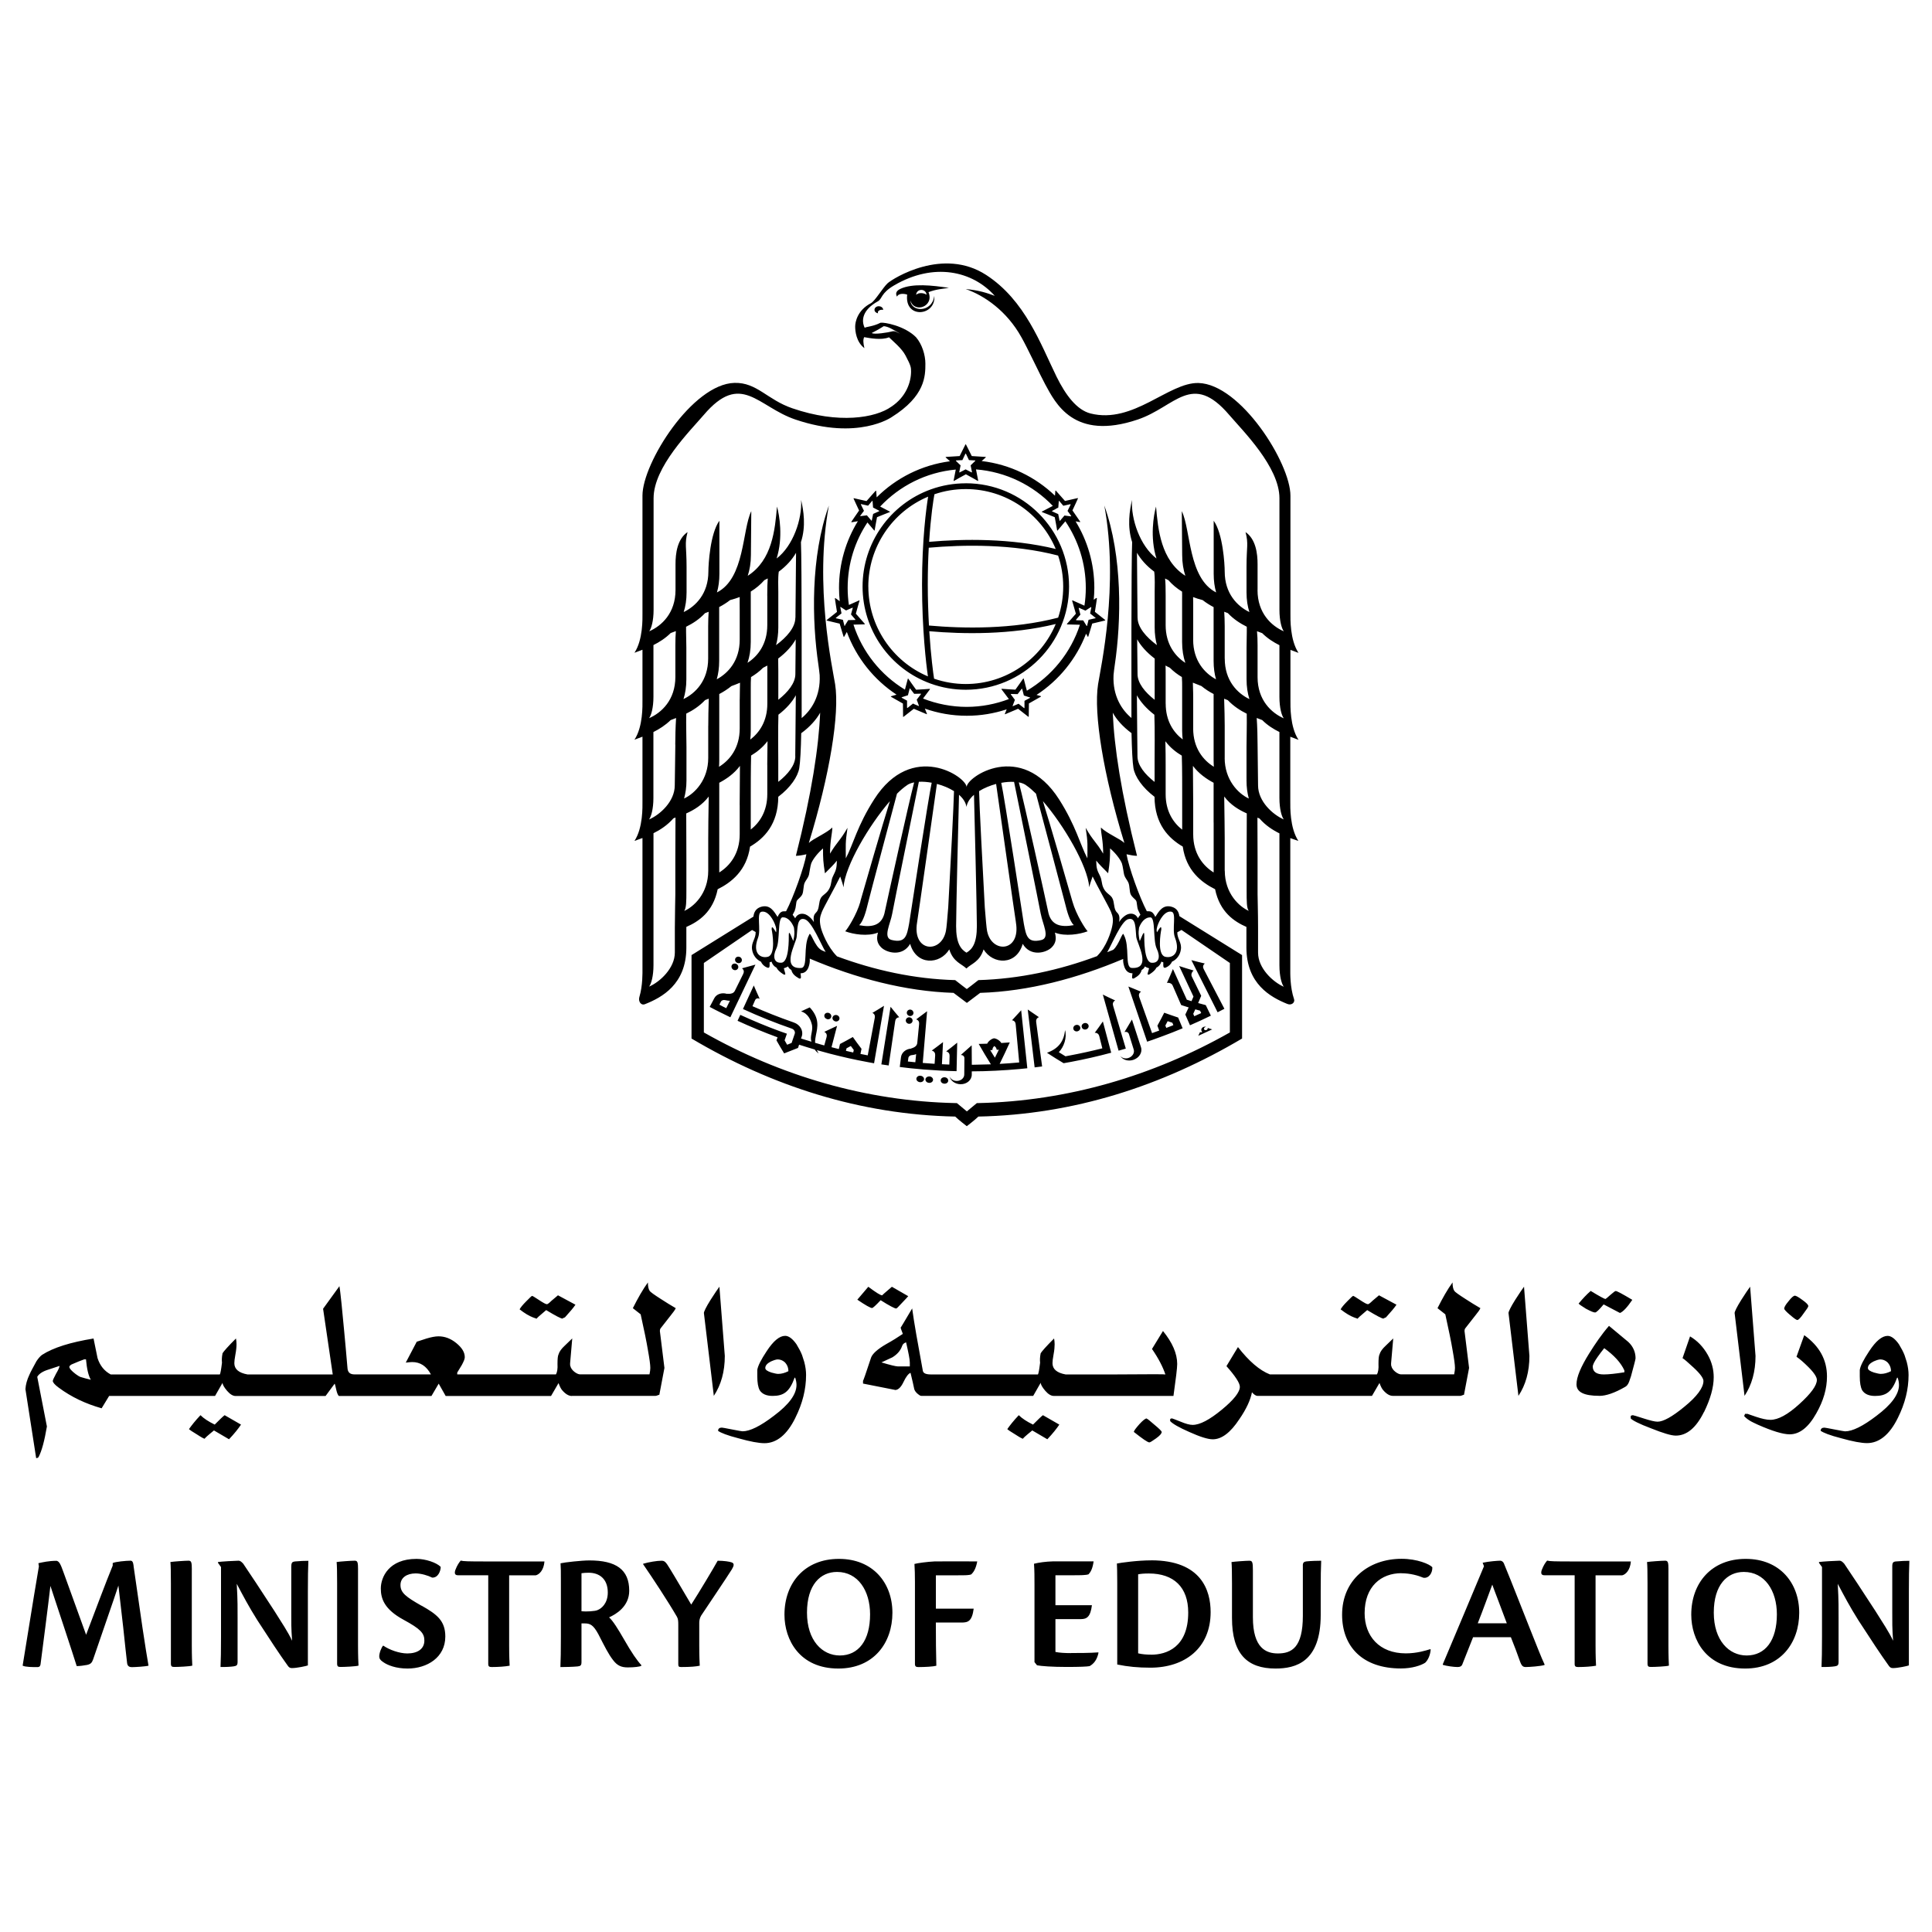
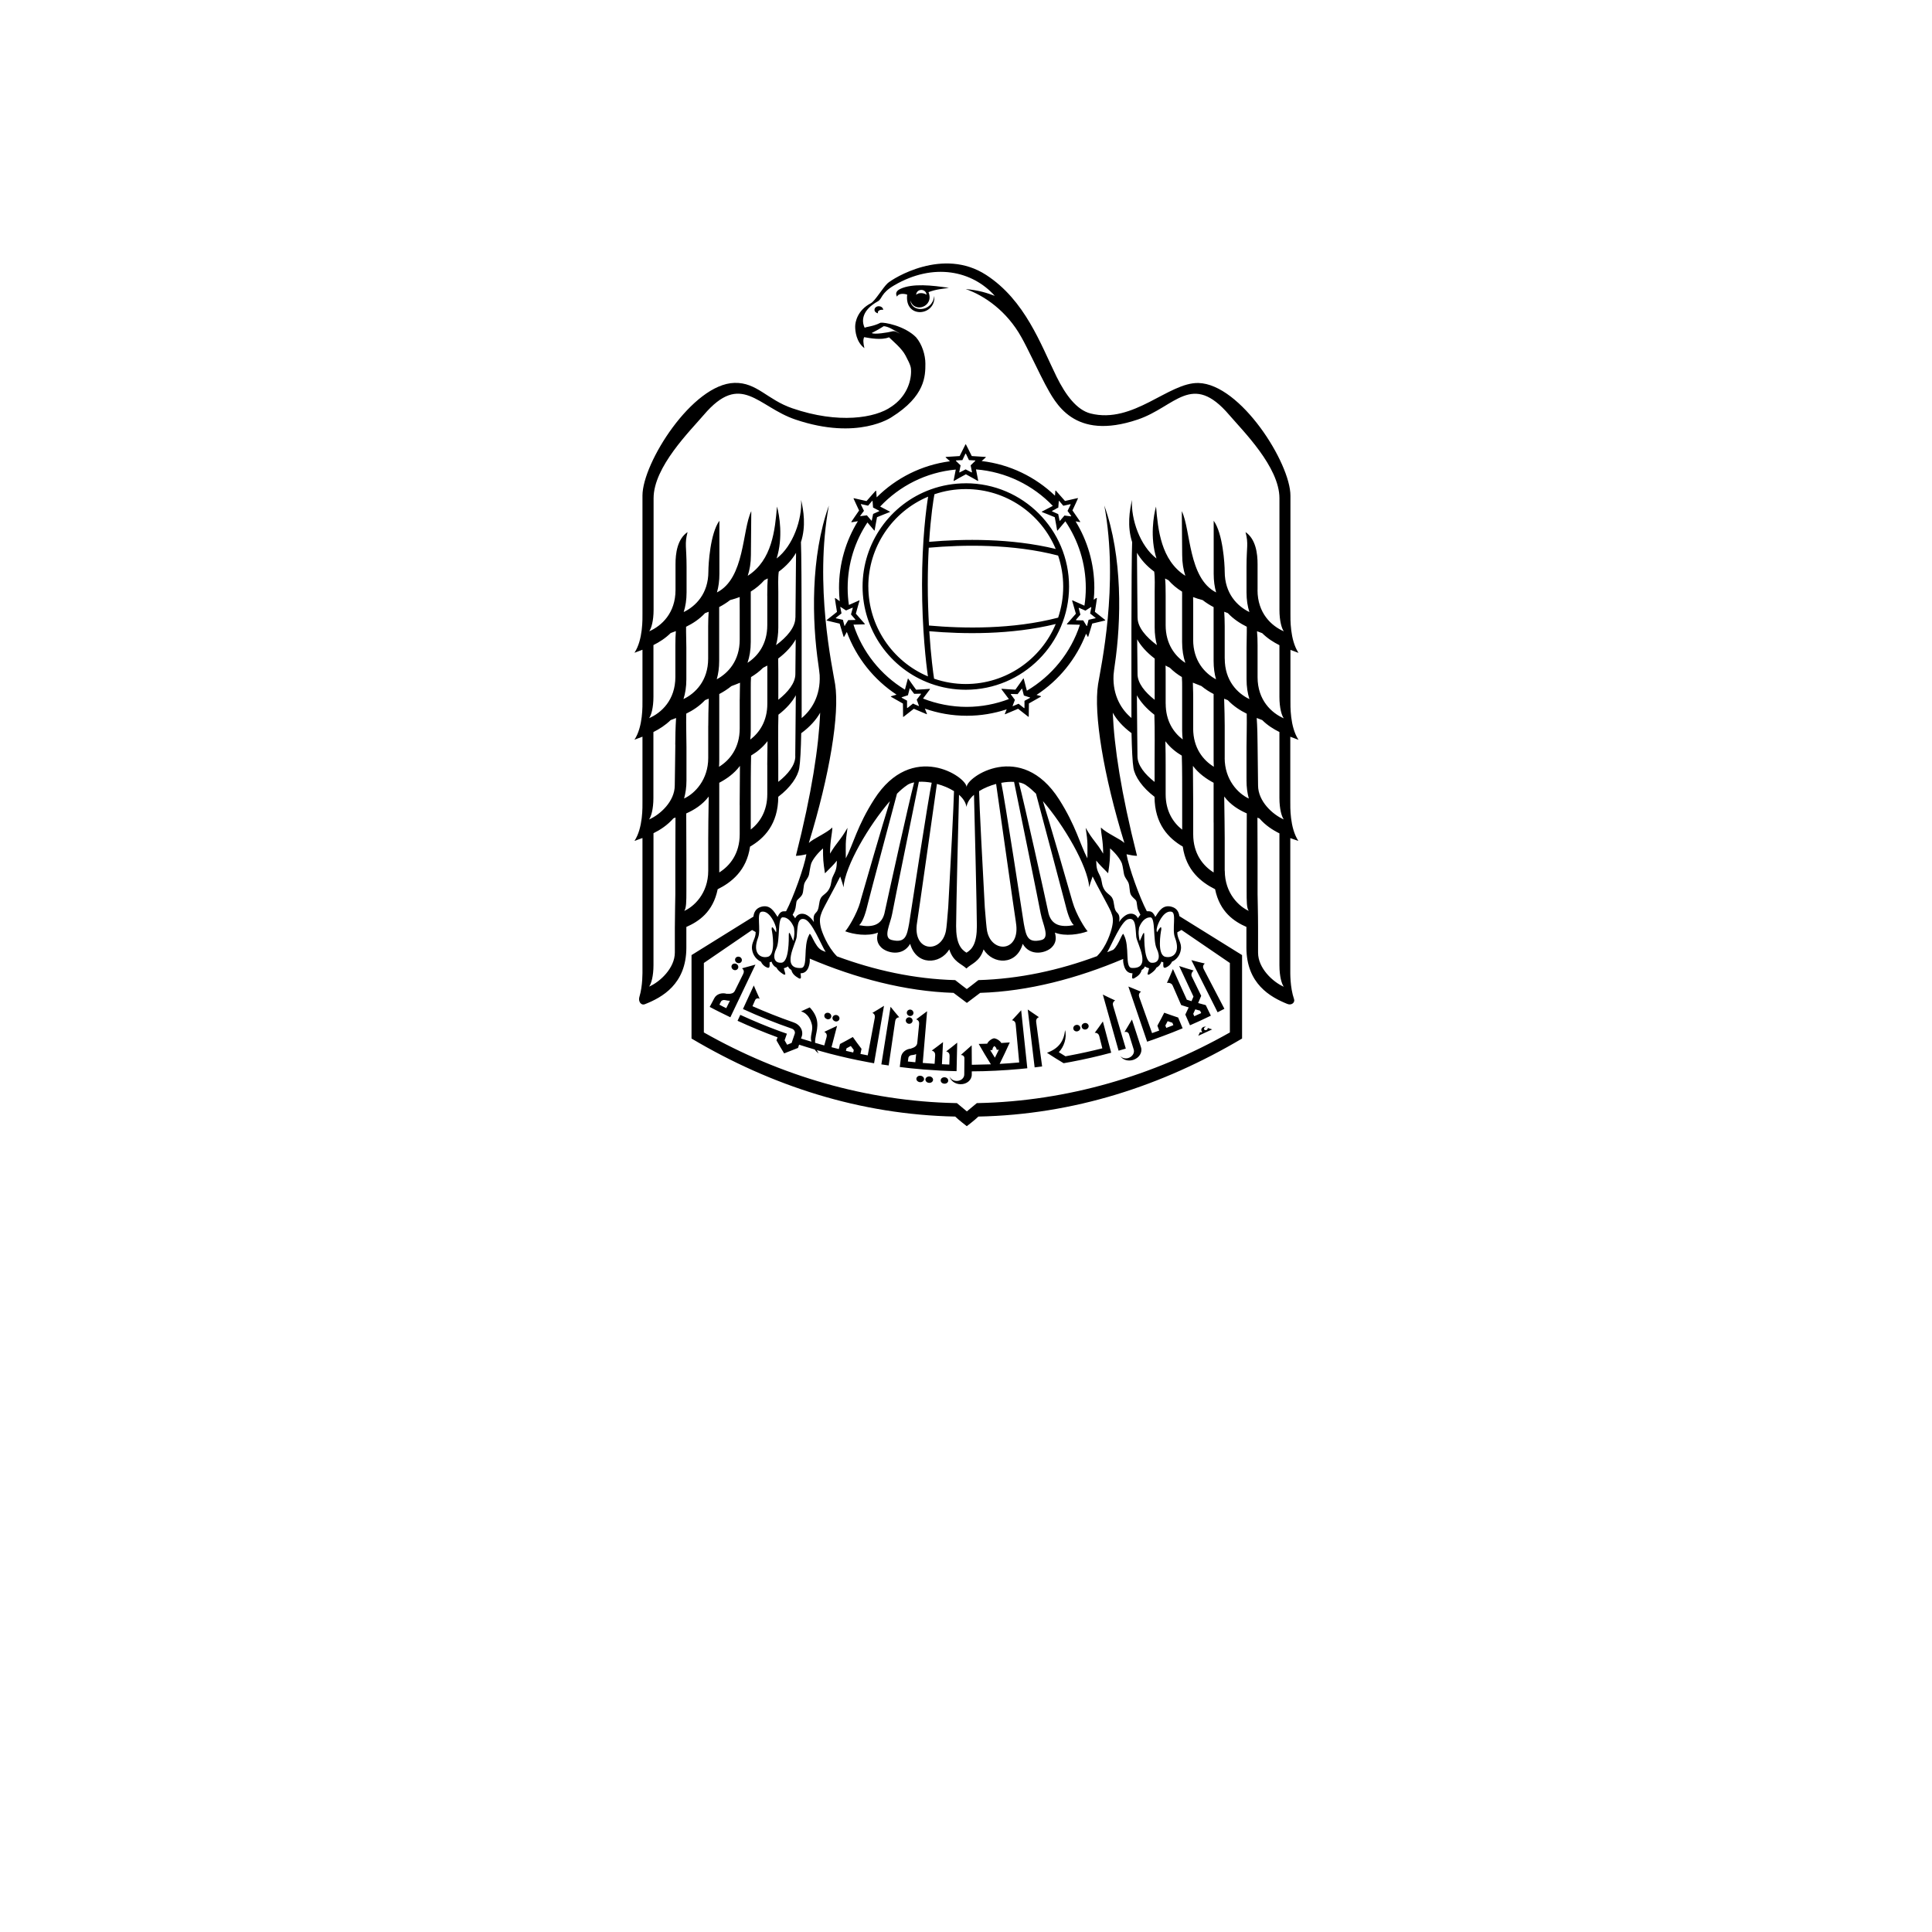
<svg xmlns="http://www.w3.org/2000/svg" id="Layer_1" data-name="Layer 1" version="1.1" viewBox="0 0 512 512">
  <defs>
    <style>
      .cls-1 {
        fill: #000;
        stroke-width: 0px;
      }
    </style>
  </defs>
-   <path class="cls-1" d="M50.84,416c0-1.99-.13-2.4-.89-2.4-.93,0-4,.22-4.79.35.09.84.13,2.66.13,5.63v21.29c0,.76.26.89.93.89,1.02,0,4-.13,4.74-.35-.04-.89-.13-2.36-.13-5.45v-19.97h0ZM63.86,377.53l-4.33-2.49c-.49.36-1.35,1.21-2.63,2.49-1.63-.79-2.91-1.63-3.77-2.49-1.43,1.5-2.41,2.78-3.05,3.69.22.22.93.71,2.14,1.43,1.21.79,1.85,1.13,2.07,1.13-.22,0,.57-.71,2.41-2.21l3.99,2.34c1.43-1.5,2.49-2.85,3.2-3.91h0l-.02.02ZM122.12,413.55c-.44.49-.97,1.24-1.47,2.57-.31,1.02.04,1.34.76,1.34h7.98v23.52c0,.67.31.8.93.8,1.77,0,3.51-.13,4.74-.35-.04-.89-.13-2.36-.13-5.41v-18.54h7.05c.93-.22,2.12-1.34,2.31-3.68h-15.79c-4.48,0-5.67-.04-6.38-.22v-.03h0ZM77.19,415.07v12.38c0,2.23-.04,3.96.22,7.36-1.06-2.27-2.71-4.74-4.7-7.9-3.2-4.93-6.84-10.47-8.25-12.51-.45-.49-.8-.8-1.24-.8-.8,0-4.61.22-5.45.35v.22l.8,1.11v18.41c0,3.72-.04,6.3-.13,8.07,1.32.04,2.75-.04,3.55-.17.71-.13.97-.26.97-1.19v-11.62c0-2.27.04-4.57-.22-9.05,1.82,3.42,3.11,5.9,5.45,9.63,3.51,5.41,5.77,8.87,8.07,12.07.31.44.58.63,1.11.63,1.28,0,3.81-.54,4.22-.71v-19.56c0-3.68.04-6.25.13-8.16-1.02,0-2.23.04-3.59.17-.63.09-.93.26-.93,1.28h-.01ZM111.71,425.54c-4.13-2.36-5.58-3.42-5.58-5.5,0-1.95,1.69-3.07,4.04-3.07,1.43,0,3.33.58,4.35,1.11,1.56.09,2.27-1.73,2.27-2.84-1.11-1.15-4.04-2.12-6.38-2.12h-.04c-7.32,0-9.45,4.84-9.45,7.85,0,2.66.89,5.5,6.04,8.29,4.48,2.44,5.5,3.55,5.5,5.5,0,2.27-1.86,3.42-4.52,3.42-2.12,0-4.79-.97-6.38-2.08-.39.26-1.06,1.91-1.06,2.84,0,.58.26,1.02,1.02,1.51,1.15.84,3.42,1.73,6.47,1.73,5.24,0,10.02-2.97,10.02-8.48,0-4.22-2.27-5.9-6.25-8.16h-.05ZM94.89,416c0-1.99-.13-2.4-.89-2.4-.93,0-4,.22-4.79.35.09.84.13,2.66.13,5.63v21.29c0,.76.26.89.93.89,1.02,0,4-.13,4.74-.35-.04-.89-.13-2.36-.13-5.45v-19.97h.01ZM35.41,414.98c-.13-1.11-.39-1.38-.84-1.38-1.06,0-4.04.26-4.7.63v.67c-1.86,4.52-4.84,12.51-7.05,18.33l-5.99-16.55c-.8-2.27-1.15-2.88-1.82-3.05-2.12,0-3.72.39-4.83.63l.13.84c-1.73,10.12-3.51,21.61-4.31,26.31.71.39,2.75.39,3.94.39.49,0,.71-.22.8-.71.67-5.19,1.99-15.34,2.62-20.81,1.99,6.04,5.9,17.79,6.97,21.25.89,0,1.95-.17,2.75-.31.97-.22,1.28-.58,1.6-1.47,2.84-8.35,5.45-15.71,6.7-19.56l1.28,11.14c.49,4.7.76,7.1,1.02,9.37.09.89.67,1.11,1.24,1.11.89,0,3.68-.17,4.44-.39-.39-2.12-.89-5.41-1.6-10.06l-2.36-16.33h0v-.05ZM420.3,346.83c1.21.64,1.99.99,2.41.99.35,0,1.06-.71,2.27-2.14l4.33,2.27c.86-.35,1.92-1.5,3.27-3.48-2.63-1.57-4.06-2.34-4.41-2.34-.15,0-.64.35-1.43,1.06-.79.71-1.21,1.06-1.28,1.06-.22,0-1.57-.71-3.91-2.14-1.06.92-2.14,2.07-3.2,3.35.15.22.79.64,1.92,1.35h.01l.02.02ZM465.23,359.33l-1.43-18.34c-.49.64-1.28,1.85-2.34,3.49-1.21,1.92-1.77,3.13-1.77,3.48l2.63,21.96c1.92-2.91,2.91-6.4,2.91-10.59h0ZM142.25,349.46c-.15,0,.71-.79,2.49-2.27,2.49,1.5,3.91,2.27,4.41,2.27-.22,0,0-.15.57-.35,1.35-1.5,2.27-2.56,2.78-3.35l-4.63-2.49-1.7,1.43c-.64.64-1.06.93-1.21.93-.29,0-.79-.22-2.49-1.35-.86-.57-1.35-.86-1.43-.86-.15,0-.64.49-1.57,1.43-.92.92-1.5,1.63-1.77,2.14,1.35,1.06,2.56,1.77,3.55,2.14.57.22.93.35.99.35h0v-.02ZM423.86,369.92c1.77,0,4.06-.79,6.75-2.34.49-.22.86-.71,1.13-1.43l.49-1.43c.79-2.91,1.21-4.48,1.21-4.76,0-1.63-.64-3.13-1.92-4.33l-5.12-4.26c-1.92,2.21-3.62,4.7-5.26,7.32-2.21,3.55-3.35,6.25-3.35,8.17,0,2.07,1.99,3.05,6.04,3.05h.03ZM423.37,359.62c.57-.79,1.13-1.57,1.77-2.34,2.63,1.92,4.41,3.84,5.34,5.9v.49c-2.27.36-4.12.57-5.47.57-1.92,0-2.91-.71-2.91-2.07,0-.49.42-1.35,1.28-2.56h-.01,0ZM474.39,348.47c1.06.93,1.7,1.35,1.92,1.35.28,0,.86-.57,1.63-1.7.86-1.13,1.28-1.77,1.28-1.99,0-.35-.49-.86-1.57-1.63-1.06-.79-1.7-1.13-1.99-1.13-.35,0-.93.49-1.7,1.5-.79.92-1.13,1.57-1.13,1.92,0,.22.49.79,1.57,1.7h0v-.02ZM482.49,379.17c.64.49,2.41,1.21,5.47,1.99,3.05.86,5.34,1.28,6.82,1.28,3.2,0,5.98-2.21,8.17-6.68,1.92-3.84,2.84-7.61,2.84-11.37,0-1.06-.15-2.21-.49-3.48l-.57-1.77c-.35-.92-.86-1.85-1.5-2.91-1.06-1.5-2.07-2.21-2.98-2.21-1.5,0-3.13,1.35-4.9,4.06-1.5,2.27-2.34,3.91-2.49,4.97v1.7c0,1.7.22,2.91.64,3.69.64.99,1.77,1.5,3.42,1.5,2.91,0,4.48-1.06,5.83-4.83h.15c.22.64.35,1.28.35,1.92,0,2.49-1.99,5.19-5.96,8.17-3.62,2.78-6.4,4.12-8.32,4.12-.15,0-1.06-.15-2.78-.49-1.7-.35-2.63-.49-2.71-.49-.64,0-.99.29-.99.86v-.03h0ZM498.49,364.1c-.49,0-1.06-.15-1.85-.36-1.06-.35-1.63-.71-1.63-1.21,0-.64.49-1.21,1.43-1.7.79-.35,1.43-.57,1.85-.57.64,0,1.28.22,1.85.71.64.64.99,1.43.99,2.41-.99.49-1.85.71-2.63.71h0ZM405.31,359.33l-1.43-18.34c-.49.64-1.28,1.85-2.34,3.49-1.21,1.92-1.77,3.13-1.77,3.48l2.63,21.96c1.92-2.91,2.91-6.4,2.91-10.59h0ZM233.37,344.56c2.34,1.5,3.77,2.21,4.12,2.21.15,0,.57-.42,1.35-1.28,1.13-1.21,1.77-1.85,1.85-1.99l-4.33-2.49c-1.77,1.5-2.63,2.27-2.56,2.27-.49,0-1.7-.79-3.69-2.27l-2.91,3.42c2.21,1.5,3.48,2.21,3.91,2.21.22,0,.99-.71,2.27-2.07h-.01ZM192.08,359.33l-1.43-18.34c-.49.64-1.28,1.85-2.34,3.49-1.21,1.92-1.77,3.13-1.77,3.48l2.63,21.96c1.92-2.91,2.91-6.4,2.91-10.59h0ZM359.83,349.46c-.15,0,.71-.79,2.49-2.27,2.49,1.5,3.91,2.27,4.41,2.27-.22,0,0-.15.57-.35,1.35-1.5,2.27-2.56,2.78-3.35l-4.63-2.49-1.7,1.43c-.64.64-1.06.93-1.21.93-.29,0-.79-.22-2.49-1.35-.86-.57-1.35-.86-1.43-.86-.15,0-.64.49-1.57,1.43s-1.5,1.63-1.77,2.14c1.35,1.06,2.56,1.77,3.55,2.14.57.22.93.35.99.35h.01v-.02ZM345.27,414.89v13.31c0,8.48-3.01,9.98-6.62,9.98-3.05,0-6.62-1.34-6.62-9.58v-12.42c0-2.17-.13-2.57-.93-2.57-.89,0-3.96.22-4.74.35.09.93.13,2.75.13,5.73v9.09c0,9.54,4.04,13.4,11.53,13.4,5.41,0,11.98-1.77,11.98-14.2v-6.3c0-3.68.04-6.3.13-8.07-.89,0-2.62.04-3.9.17-.63.09-.97.26-.97,1.11h0ZM442.16,416c0-1.99-.13-2.4-.89-2.4-.93,0-4,.22-4.79.35.09.84.13,2.66.13,5.63v21.29c0,.76.26.89.93.89,1.02,0,4-.13,4.74-.35-.04-.89-.13-2.36-.13-5.45v-19.97h.01ZM410.03,413.55c-.44.49-.97,1.24-1.47,2.57-.31,1.02.04,1.34.76,1.34h7.98v23.52c0,.67.31.8.93.8,1.77,0,3.51-.13,4.74-.35-.04-.89-.13-2.36-.13-5.41v-18.54h7.05c.93-.22,2.12-1.34,2.31-3.68h-15.79c-4.48,0-5.67-.04-6.38-.22v-.03h0ZM398.59,414.4c-.22-.54-.63-.8-1.02-.8-.54,0-3.01.17-4.65.54l.35.93c-1.69,4.04-8.61,20.54-10.91,25.96v.17c.97.31,2.92.58,3.9.58.71,0,1.06-.22,1.24-.63.58-1.43,1.86-4.7,2.88-7.27h10.02c1.02,2.53,1.64,4.22,2.44,6.47.44,1.19.8,1.43,1.51,1.43.97,0,4-.22,4.97-.54v-.17c-.89-1.86-1.95-4.65-3.77-9.18-1.56-3.85-4.93-12.6-6.97-17.48h0ZM391.62,430.19c1.51-3.81,2.75-7.32,3.85-10.25.49,1.43,1.82,4.74,3.85,10.25h-7.72.02ZM371.36,416.93c2.44,0,4.52.63,5.86,1.19,1.43.22,2.44-1.28,2.36-2.79-.71-.8-3.96-2.23-8.16-2.23-8.78,0-15.75,5.63-15.75,14.82,0,8.48,5.45,14.24,15.58,14.24,2.97,0,5.32-.8,6.43-1.51.76-.71,1.34-1.99,1.47-3.51l-.13-.09c-1.15.35-3.51,1.11-6.47,1.11-7.05,0-10.91-4.61-10.91-10.65,0-7.1,4.39-10.6,9.76-10.6h-.03v.02ZM331.74,368.93c.57.64,1.06.99,1.5.99h30.35l1.99-3.42c.35.99.71,1.63.99,1.92.86.99,1.7,1.5,2.56,1.5h17.85c.29,0,.79-.29.99-.29l1.35-7.11-1.21-9.8c0-.29.07-.49.15-.64l2.78-3.55c.64-.79,1.06-1.35,1.28-1.85-1.35-.79-2.63-1.57-3.91-2.41-1.77-1.13-2.78-1.85-2.98-2.14-.35-.49-.49-1.28-.49-2.27-1.35,1.85-2.63,4.12-3.99,6.82,1.35,1.06,2.07,1.63,2.07,1.63.92,4.19,1.57,7.32,1.92,9.45.42,2.34.64,3.91.64,4.76,0,.42-.07.99-.22,1.7h-14.08c-.79,0-2.34-1.06-2.56-2.21-.07-.07-.07-.35-.07-.71l.57-6.6-1.99,1.92c-.86.79-1.43,1.57-1.63,2.27-.22.42-.29,1.28-.29,2.56.07,1.28-.07,2.21-.42,2.78h-28.36c-2.71-1.06-5.54-3.48-8.46-7.24l-3.05,5.05c2.34,2.63,3.55,4.48,3.55,5.47,0,1.43-1.63,3.49-4.83,6.11-3.2,2.63-5.76,3.99-7.68,3.99-.79,0-1.85-.29-3.2-.86-1.43-.57-2.2-.86-2.27-.86-.22,0-.42.07-.49.22v.49c.64.71,2.34,1.7,5.12,2.91,2.84,1.28,4.9,1.92,6.18,1.92,2.34,0,4.7-1.77,7.04-5.34,1.92-2.78,2.98-5.19,3.35-7.18v.04l-.05-.02ZM462.65,413.12h-.04c-9.05,0-14.41,6.38-14.41,14.78,0,6.7,4.04,14.28,14.28,14.28,9.41,0,14.33-6.84,14.33-14.78s-5.19-14.28-14.15-14.28h0ZM462.87,438.72c-4.65,0-8.7-3.96-8.7-11.36s3.59-10.78,7.94-10.78h.04c5.5,0,8.74,4.93,8.74,11.23,0,6.92-3.05,10.91-8.03,10.91h.01ZM151.56,369.92h22.18c.29,0,.79-.29.99-.29l1.35-7.11-1.21-9.8c0-.29.07-.49.15-.64l2.78-3.55c.64-.79,1.06-1.35,1.28-1.85-1.35-.79-2.63-1.57-3.91-2.41-1.77-1.13-2.78-1.85-2.98-2.14-.35-.49-.49-1.28-.49-2.27-1.35,1.85-2.63,4.12-3.99,6.82,1.35,1.06,2.07,1.63,2.07,1.63.93,4.19,1.57,7.32,1.92,9.45.42,2.34.64,3.91.64,4.76,0,.42-.07.99-.22,1.7h-18.41c-.79,0-2.34-1.06-2.56-2.21-.07-.07-.07-.35-.07-.71l.57-6.6-1.99,1.92c-.86.79-1.43,1.57-1.63,2.27-.22.42-.29,1.28-.29,2.56.07,1.28-.07,2.21-.42,2.78h-26.15v-.49l1.21-1.99c.49-.93.79-1.57.79-2.07,0-1.35-.79-2.56-2.27-3.77-1.5-1.21-3.05-1.77-4.7-1.77-.86,0-1.92.22-3.13.57l-2.63.86-2.91,5.54c.64-.07,1.21-.15,1.7-.15,2.14,0,3.77,1.06,4.97,3.27h-20.26c-1.21,0-1.77-.57-1.85-1.63-.64-7.61-1.21-13.22-1.57-16.99-.22-1.92-.35-3.48-.57-4.76l-4.33,5.98,2.56,17.41h-22.6c-2.34-.42-3.48-1.43-3.48-2.98,0-.42.07-1.21.29-2.34s.29-2.07.29-2.71c0-.57-.07-1.06-.15-1.5-2.07,2.07-3.2,3.35-3.55,3.91-.22,1.06-.22,1.92-.15,2.49-.22,1.85-.42,2.91-.57,3.13h-28.93c-1.7-.92-2.84-2.34-3.48-4.33l-1.06-5.19c-6.11.99-10.66,2.41-13.64,4.33-.49.35-.99.93-1.5,1.7-.64,1.21-1.5,2.71-1.85,3.55-.64,1.35-.99,2.63-1.06,3.84l2.84,18.27c.29,0,.49-.07.64-.28.86-1.63,1.57-4.33,2.21-8.1l-2.56-13.15c.35-.64,1.13-1.28,2.49-1.77l3.42-1.13c0,.29-.29.99-.93,2.07-.57,1.06-.86,1.7-.86,1.92,0,.36.49.99,1.57,1.77,3.35,2.49,7.11,4.26,11.37,5.47l1.99-3.27h28.07l1.99-3.48c0,.49.42,1.21,1.21,2.14.79.92,1.57,1.35,2.21,1.35h23.88l2.41-3.27c.29.57.49,2.78,1.13,3.27h24.52l1.92-3.27,1.85,3.27h27.92l1.99-3.42c.35.99.71,1.63.99,1.92.86.99,1.7,1.5,2.56,1.5h-.03l.02-.03ZM21.43,364.95c-.42-.15-.86-.42-1.35-.79-1.13-.86-1.7-1.5-1.7-1.92,0-.22.22-.42.57-.64,1.43-.64,2.56-1.06,3.35-1.35h.49c.22,2.49.64,4.33,1.28,5.4-1.13-.29-1.99-.49-2.63-.71h-.01ZM478.16,353.79l-2.07,5.76c.93.64,1.99,1.57,3.2,2.78,1.5,1.5,2.2,2.63,2.2,3.35,0,1.5-1.57,3.62-4.63,6.4-3.05,2.78-5.61,4.19-7.68,4.19-.99,0-2.27-.29-3.77-.79s-2.27-.79-2.27-.79h-.71c0,.22-.22.49-.22.57.42.49,1.06.99,1.85,1.43.22.15.86.42,1.77.86,3.84,1.7,6.68,2.56,8.46,2.56,2.63,0,4.97-1.85,7.04-5.54,1.92-3.35,2.84-6.6,2.84-9.8,0-4.41-1.99-8.03-6.04-10.95h.01l.02-.03ZM451.59,374.2c1.7-3.48,2.56-6.54,2.56-9.24,0-1.99-.49-3.99-1.57-5.9-1.21-2.14-2.78-3.77-4.7-4.9l-1.99,5.76c.49.29,1.43,1.13,2.91,2.49,1.77,1.63,2.63,2.84,2.63,3.55,0,1.77-1.7,4.13-5.12,6.89-3.2,2.63-5.54,3.91-7.04,3.91-.71,0-1.92-.29-3.69-.86-1.77-.57-2.71-.86-2.85-.86-.22,0-.42.07-.57.22v.64c.42.49,2.2,1.43,5.4,2.63,3.2,1.28,5.34,1.92,6.54,1.92,2.91,0,5.4-2.07,7.46-6.25h.03ZM305.08,413.51c-3.64,0-8.12.63-9.09.84.04,1.15.09,1.99.09,5.06v21.7c2.84.58,5.5.84,8.78.84,9.09,0,15.97-5.15,15.97-14.73,0-5.67-2.4-13.72-15.75-13.72h0ZM305.08,438.5c-1.19,0-2.4-.09-3.46-.35v-20.94c.67-.13,1.47-.22,2.84-.22,6.62,0,10.43,3.64,10.43,10.34,0,9.28-5.82,11.18-9.8,11.18h-.01ZM502.4,413.79c-.63.09-.93.26-.93,1.28v12.38c0,2.23-.04,3.96.22,7.36-1.06-2.27-2.71-4.74-4.7-7.9-3.2-4.93-6.84-10.47-8.25-12.51-.45-.49-.8-.8-1.24-.8-.8,0-4.61.22-5.45.35v.22l.8,1.11v18.41c0,3.72-.04,6.3-.13,8.07,1.34.04,2.75-.04,3.55-.17.71-.13.97-.26.97-1.19v-11.62c0-2.27.04-4.57-.22-9.05,1.82,3.42,3.11,5.9,5.45,9.63,3.51,5.41,5.77,8.87,8.07,12.07.31.44.58.63,1.11.63,1.28,0,3.81-.54,4.22-.71v-19.56c0-3.68.04-6.25.13-8.16-1.02,0-2.23.04-3.59.17h-.01,0ZM210.77,375.75c1.92-3.84,2.85-7.61,2.85-11.37,0-1.06-.15-2.21-.49-3.48l-.57-1.77c-.35-.92-.86-1.85-1.5-2.91-1.06-1.5-2.07-2.21-2.98-2.21-1.5,0-3.13,1.35-4.9,4.06-1.5,2.27-2.34,3.91-2.49,4.97v1.7c0,1.7.22,2.91.64,3.69.64.99,1.77,1.5,3.42,1.5,2.91,0,4.48-1.06,5.83-4.83h.15c.22.64.35,1.28.35,1.92,0,2.49-1.99,5.19-5.98,8.17-3.62,2.78-6.4,4.12-8.32,4.12-.15,0-1.06-.15-2.78-.49-1.7-.35-2.63-.49-2.71-.49-.64,0-.99.29-.99.86.64.49,2.41,1.21,5.47,1.99,3.05.86,5.34,1.28,6.82,1.28,3.2,0,5.96-2.21,8.17-6.68v-.03h0ZM206.29,364.1c-.49,0-1.06-.15-1.85-.36-1.06-.35-1.63-.71-1.63-1.21,0-.64.49-1.21,1.43-1.7.79-.35,1.43-.57,1.85-.57.64,0,1.28.22,1.85.71.64.64.99,1.43.99,2.41-.99.49-1.85.71-2.63.71h0ZM193.91,414.05c-.63-.22-2.08-.44-3.72-.44-.84,1.56-5.11,8.7-7.01,11.62-1.91-3.2-4.13-7.05-5.67-9.54-1.11-1.86-1.43-2.08-2.23-2.08-1.15,0-3.33.35-4.84.8v.13c2.62,3.81,6.56,9.8,8.96,13.93.31.54.35,1.19.35,2.04v10.47c0,.67.13.8.8.8,2.44,0,3.85-.13,4.89-.35-.04-.97-.13-2.31-.13-5.32v-6.08c0-.58.13-1.24.49-1.86.49-.76,7.05-10.47,8.16-12.29.58-.97.67-1.56-.04-1.82h-.01ZM222.34,413.12h-.04c-9.05,0-14.41,6.38-14.41,14.78,0,6.7,4.04,14.28,14.28,14.28,9.41,0,14.33-6.84,14.33-14.78s-5.19-14.28-14.15-14.28h-.01ZM222.56,438.72c-4.65,0-8.7-3.96-8.7-11.36s3.59-10.78,7.94-10.78h.04c5.5,0,8.74,4.93,8.74,11.23,0,6.92-3.05,10.91-8.03,10.91h0ZM283.83,438.09c-1.69,0-3.11-.09-4.13-.31v-8.7h6.75c1.56,0,2.53-.58,2.92-3.68h-9.67v-7.94h4.61c1.99,0,3.51,0,4.17-.26.54-.58,1.06-1.43,1.34-3.42h-10.78c-1.82.04-3.77.31-5.02.63.13,1.86.13,3.46.13,5.58v20.49l.67.84c1.06.22,4,.44,7.9.44,3.42,0,5.41-.09,6.04-.22,1.11-.63,1.95-1.64,2.36-3.55l-.09-.09c-2.12.17-5.37.17-7.18.17h-.01v.02ZM161.43,428.61c1.77-.8,5.32-2.84,5.32-7.05,0-5.63-3.51-8.03-10.56-8.03-2.04,0-6.47.49-7.64.76.09,1.24.09,2.31.09,4.52v14.86c0,3.72-.04,6.34-.13,8.12.89,0,3.33-.04,4.57-.17.76-.09,1.02-.26,1.02-1.15v-10.25h.8c1.47,0,2.31.35,3.68,2.88,1.77,3.46,2.66,5.24,3.85,6.79,1.15,1.56,2.31,1.99,3.94,1.99s3.24-.17,3.59-.44v-.17c-1.11-1.19-2.53-3.2-4.65-6.92-1.51-2.62-2.88-4.84-3.9-5.73h.02ZM158.36,426.69c-.63.31-3.05.45-4.26.31v-10.08c.54-.09,1.28-.13,1.91-.13,2.75,0,5.06,1.56,5.06,5.24,0,2.97-1.77,4.31-2.71,4.65h0ZM280.72,377.53l-4.33-2.49c-.49.36-1.35,1.21-2.63,2.49-1.63-.79-2.91-1.63-3.77-2.49-1.43,1.5-2.41,2.78-3.05,3.69.22.22.93.71,2.14,1.43,1.21.79,1.85,1.13,2.07,1.13-.22,0,.57-.71,2.41-2.21l3.99,2.34c1.43-1.5,2.49-2.85,3.2-3.91h-.01l-.02.02ZM243.46,369.57c.22.22.49.35.71.35h29.64l1.99-3.48c0,.49.42,1.21,1.21,2.14.79.92,1.57,1.35,2.21,1.35h31.76c.64-4.55.99-7.39.99-8.46,0-2.76-1.28-5.69-3.77-8.74l-2.91,4.76c1.77,2.56,2.91,4.83,3.55,6.75,0-.07-4.48-.07-13.51,0h-12.93c-2.34-.42-3.48-1.43-3.48-2.98,0-.42.07-1.21.29-2.34s.28-2.07.28-2.71c0-.57-.07-1.06-.15-1.5-2.07,2.07-3.2,3.35-3.55,3.91-.22,1.06-.22,1.92-.15,2.49-.22,1.85-.42,2.91-.57,3.13h-28.36c-1.28,0-1.99-.29-2.14-.92-1.35-7.32-2.34-12.87-2.84-16.57-2.07,3.48-3.05,5.19-3.05,5.05,0,.29.49,1.35.57,1.7-1.35.92-2.85,1.85-4.41,2.71-2.34,1.35-3.62,2.56-3.99,3.55-1.43,4.33-2.14,6.4-2.14,6.11v.79l8.6,1.7c.79-.07,1.5-.79,2.14-2.14s1.28-2.2,1.85-2.41c.49,1.92.79,3.42.99,4.33.15.49.49.93,1.13,1.43h.04ZM241.12,362.11h-3.2c-.49,0-1.99-.35-4.33-1.06l2.91-1.35c1.28-.79,2.14-1.77,2.56-2.98.15-.49.49-.79,1.06-.99.64,2.78.99,4.55.99,5.34v1.06h0v-.02ZM253.96,417.47c1.95,0,2.88,0,3.46-.26.58-.58,1.19-1.43,1.56-3.42-2.12,0-9.67-.04-11.27,0-1.95.09-4.57.45-5.37.67.09,1.56.13,2.75.13,4.7v21.79c0,.71.31.84.97.84,1.73,0,3.94-.13,4.7-.35-.09-3.33-.13-7.01-.13-11.45h6.79c1.73,0,2.79-.31,3.24-3.68h-10.02v-8.83h5.95,0,0ZM303.89,375.9c-.35,0-.99.49-1.92,1.5-.93,1.06-1.43,1.7-1.5,2.07,2.34,1.85,3.69,2.78,4.12,2.78.22,0,.79-.36,1.77-1.06.99-.71,1.5-1.28,1.5-1.7,0-.22-.64-.86-1.92-1.92-1.21-1.06-1.92-1.63-2.07-1.63v-.03h.02Z" />
  <path class="cls-1" d="M242.58,281.51c-.33-.03-.65-.06-.99-.1-.33-.03-.65-.07-.99-.1.04-.31.07-.6.12-.9.04-.42.42-.76.92-.8.06,0,.1,0,.15-.01.36-.03.71-.13,1-.25-.07.73-.15,1.45-.22,2.17M253.5,283.88c.06-2.52.12-5.05.17-7.56-.96.79-1.93,1.56-2.92,2.31.76.2.92.73.9,1.25-.03.76-.04,1.5-.07,2.24-.65-.01-1.31-.04-1.96-.09.1-1.95.19-3.9.29-5.86-.97.76-1.98,1.5-2.98,2.24.76.22.93.76.9,1.27-.06.74-.1,1.5-.15,2.24-1.05-.07-2.09-.15-3.14-.23.38-4.57.77-9.12,1.15-13.7-.95.73-1.92,1.44-2.89,2.15.7.25.83.77.77,1.29l-.48,4.93c-.07.76-.65,1.13-1.11,1.31-.31.15-.57.17-.58.23-1.34.1-2.47,1.02-2.63,2.27l-.32,2.59c.79.1,1.56.19,2.34.28.2.03.42.04.64.07,1.11.12,2.21.22,3.32.31,2.92.23,5.85.39,8.77.45M233.56,282.07c.65.1,1.29.2,1.95.29.57-3.91,1.15-7.81,1.72-11.71.07-.51.33-1,1.08-1.06-.79-.92-1.56-1.85-2.3-2.78-.81,5.09-1.63,10.17-2.44,15.26M226.11,278.92c-.32-.07-.64-.15-.97-.22-.32-.07-.64-.15-.96-.22.06-.22.1-.45.16-.67.38-.2.76-.41,1.13-.61.26.35.52.7.79,1.05-.04.22-.1.45-.15.67M231.14,268.4c.7.31.77.84.68,1.35-.63,3.32-1.24,6.62-1.86,9.93-.64-.12-1.29-.25-1.93-.38.09-.45.17-.9.28-1.35-.79-1.03-1.56-2.08-2.3-3.13-1.12.63-2.25,1.25-3.4,1.85-.12.45-.22.89-.32,1.34-.64-.16-1.29-.32-1.93-.49.49-1.89.97-3.77,1.47-5.66-1.12.54-2.25,1.06-3.39,1.59.7.36.74.92.6,1.43-.2.71-.39,1.44-.6,2.17-.28-.07-.57-.16-.84-.23h0c-.54-.16-1.06-.32-1.6-.47,0-.68.09-1.37.23-2.04.44-2.11,1.02-4.51-1.64-7.34-.77.36-1.54.71-2.31,1.06,1.88.55,2.62,2.3,2.92,3.68.26,1.67-.64,2.92-.16,4.35-.92-.28-1.85-.55-2.76-.84h0c.07-.22.15-.44.22-.65.45-1.43-.49-3.04-2.11-3.59l-.35-.13c-3.59-1.25-7.13-2.66-10.63-4.2.23-.52.47-1.06.7-1.59.2-.47.7-.6,1.21-.38-.54-1.16-1.05-2.34-1.56-3.52-.95,2.08-1.91,4.16-2.87,6.24,4.25,1.95,8.55,3.68,12.93,5.19.63.22.97.83.8,1.35-.07.22-.15.44-.22.65l-.61,1.79c-.39.17-.8.33-1.19.49-.23-.39-.45-.79-.67-1.18.2-.58.41-1.16.61-1.75-.47-.16-.93-.33-1.4-.49-.16-.06-.32-.12-.48-.17-3.53-1.29-7.02-2.75-10.47-4.33-.25.52-.48,1.05-.73,1.57,3.49,1.6,7.02,3.07,10.6,4.38-.1.28-.19.54-.29.8.65,1.16,1.34,2.31,2.04,3.46,1.24-.47,2.47-.96,3.68-1.45.09-.28.17-.57.28-.86,1.38.45,2.76.87,4.15,1.28.26.41.6.74,1.03,1.03-.19-.29-.35-.58-.48-.87,1.15.33,2.31.65,3.48.95,1.61.42,3.24.81,4.87,1.18,1.61.36,3.24.7,4.89,1,.07,0,.15.03.2.04.58.12,1.15.22,1.73.32h0c.89-5.09,1.75-10.15,2.63-15.23-1.02.64-2.04,1.27-3.08,1.88M250.33,285.49c-.57-.03-1.02.33-1.03.8-.03.48.39.87.96.9s1.02-.33,1.03-.81c0-.47-.41-.87-.96-.89M244.16,76.83c.76,0,1.37.58,1.37,1.29-.41-.41-1.99-.74-2.73,0,0-.73.61-1.29,1.37-1.29M247.58,78.51c-.58,4.31-6.11,4.31-6.31,1.12.99,3.48,6.37,1.64,4.79-2.21,2.11-.8,3.69-.86,5.41-1.13-4.42-.68-9.63-1.24-12.84.25-1.57.71-1.13,1.69-.9,2.08.26-.84,1.67-.89,2.68-.55-.76,6.5,7.56,5.73,7.2.45M192.47,267.18c-.31-.16-.61-.31-.92-.45-.31-.16-.6-.32-.9-.48l.39-.79c.19-.38.68-.54,1.18-.41.06,0,.1.03.15.03.36.1.73.13,1.06.13-.32.65-.64,1.29-.96,1.95M196.66,256.62c.58.48.52,1.02.29,1.5-.73,1.48-1.47,2.97-2.2,4.44-.33.68-1,.8-1.51.81-.33.01-.61-.04-.64,0-1.31-.39-2.72.06-3.3,1.16-.41.77-.83,1.53-1.22,2.31.9.48,1.8.95,2.72,1.4.92.47,1.83.92,2.75,1.35,2.23-4.65,4.42-9.29,6.65-13.95-1.16.33-2.34.65-3.53.96M246.33,285.27c-.55-.04-1.05.31-1.08.77-.04.48.39.89.96.93.55.04,1.03-.31,1.06-.79.03-.47-.41-.89-.95-.92M243.94,285.08c-.57-.06-1.05.31-1.09.76-.04.48.38.89.95.95.54.04,1.03-.29,1.08-.77.04-.47-.39-.89-.93-.93M221.33,270.67c.49.13,1-.13,1.12-.6.12-.45-.19-.93-.68-1.06s-1,.13-1.13.58c-.13.47.19.93.7,1.08M219.16,270.08c.49.15,1-.1,1.12-.57.12-.45-.17-.93-.67-1.08-.51-.15-1.02.12-1.13.55-.13.47.17.93.68,1.08M240.84,271.31c.51.06.95-.28,1-.76.06-.45-.29-.89-.8-.95-.48-.06-.93.28-.99.74-.06.48.31.92.79.97M287.76,272.82c.49-.12.83-.6.73-1.05-.12-.47-.61-.76-1.11-.64-.51.12-.83.58-.71,1.05.1.45.58.76,1.11.63M195.31,255.14c.47.23.99.09,1.21-.33.2-.42.04-.95-.42-1.18s-.99-.07-1.21.33c-.22.42-.03.96.41,1.18M241.09,269.25c.51.06.93-.26.99-.74.04-.45-.29-.89-.79-.95-.48-.06-.92.28-.97.74-.06.48.31.9.79.96M285.55,273.3c.49-.1.83-.58.73-1.03-.1-.47-.6-.76-1.09-.65-.51.1-.84.57-.74,1.05.09.47.6.76,1.11.64M194.35,256.99c.47.25,1,.07,1.22-.35s.03-.95-.42-1.18-1-.09-1.21.32c-.23.42-.03.97.42,1.21M246.18,165.75c-.17-3.23-.31-6.89-.31-10.86,0-3.61.1-6.86.26-9.74,9.13-.81,22.21-1.06,34.28,2.08.87,2.59,1.35,5.35,1.35,8.23s-.48,5.63-1.34,8.22c-12.06,3.14-25.1,2.91-34.25,2.09M255.95,181.27c-2.88,0-5.7-.48-8.41-1.41-.22-1.38-.84-5.95-1.27-12.58,9,.79,21.64.99,33.51-1.91-3.9,9.32-13.12,15.9-23.84,15.9M230.11,155.44c0-10.43,6.33-19.84,15.85-23.82-.49,3.08-1.61,11.3-1.61,23.27s1.09,21.1,1.56,24.36c-9.5-4.01-15.79-13.41-15.79-23.81M247.62,130.99c2.68-.92,5.47-1.38,8.32-1.38,10.72,0,19.93,6.56,23.84,15.87-11.9-2.89-24.57-2.68-33.55-1.89.44-6.86,1.15-11.27,1.4-12.6M255.95,128.08c-3.19,0-6.28.54-9.25,1.6-10.84,3.9-18.11,14.24-18.11,25.76s7.23,21.79,18.01,25.71c3,1.09,6.14,1.64,9.35,1.64,15.08,0,27.36-12.28,27.36-27.36s-12.26-27.36-27.36-27.36M319.74,272.96c-.26.12-.54.04-.64-.17s.03-.48.28-.6c.1-.04.2-.07.29-.06-.93-.31-1.77.71-1.05,1.34-.25.16-.44.16-.58.01-.17.33-.33.67-.49,1.02,1.24-.55,2.47-1.12,3.69-1.7-.39-.13-.8-.25-1.19-.38.06.19-.07.42-.32.54M333.27,156.37v-6.81c.01-2.88-.47-6.69-3.19-8.55.83,3.21.26,3.78.26,9.21v6.76c0,1.99.28,3.72.76,5.22-3.16-1.53-6.54-4.87-6.54-10.73,0-1.96-.48-10.09-2.92-13.47v14.08c0,1.85.23,3.49.65,4.92-7.42-3.77-6.69-16.57-9.1-21.54,0,4.31.1,7.32.1,11.62,0,2.12.32,3.94.84,5.51-6.5-4.15-7.24-12.29-7.77-18.35-.63,2.25-1.66,8.17.12,13.77-4.36-3.33-6.79-10.44-6.49-15.52-.64,2.79-1.32,6.98.04,11.18-.25,4.77-.2,42.48-.19,46.6-2.47-2.05-5.02-5.76-4.74-11.37.09-.92.19-1.79.32-2.63,1.75-11.77,2.09-28.72-2.76-42.29,3.91,21.19-.97,42.98-1.66,47.36-1.22,7.82,1.43,24.06,6.97,42.05-1.08-1.06-4.76-2.6-6.22-4.09,0,1.61.6,3.37.6,6.92-1.89-3.19-2.62-3.3-4.63-6.84.63,4.15.45,4.51.45,8.09-1.96-3.71-3.03-8.62-7.52-15.66-10.02-15.66-24.49-5.95-24.49-3.21,0-2.73-14.46-12.44-24.48,3.21-4.51,7.04-5.56,11.96-7.53,15.66,0-3.58-.17-3.94.45-8.09-2.02,3.52-2.73,3.65-4.63,6.84,0-3.55.6-5.31.6-6.92-1.48,1.47-5.16,3.01-6.22,4.09,5.53-18.01,8.19-34.22,6.97-42.05-.7-4.39-5.58-26.16-1.66-47.36-4.86,13.57-4.51,30.53-2.76,42.29.13.83.22,1.72.32,2.63.28,5.64-2.28,9.35-4.77,11.4,0-4.12.06-41.79-.19-46.63,1.37-4.2.7-8.39.04-11.18.31,5.08-2.12,12.19-6.49,15.52,1.77-5.58.74-11.52.1-13.77-.51,6.08-1.25,14.21-7.75,18.35.52-1.59.84-3.4.84-5.51,0-4.29.1-7.32.1-11.62-2.43,4.97-1.69,17.79-9.1,21.54.42-1.44.65-3.07.65-4.92v-14.08c-2.44,3.37-2.92,11.5-2.92,13.47,0,5.88-3.39,9.21-6.54,10.73.48-1.5.76-3.23.76-5.22v-6.76c0-5.42-.57-5.99.26-9.21-2.73,1.86-3.2,5.67-3.19,8.55v3.75h0v3.05c0,6.12-3.69,9.51-6.97,10.94.55-.74,1.16-2.73,1.16-5.7v-29.57c0-8.3,9.7-17.86,13.29-22.06,9.93-11.65,14.27-2.18,24.29,1.21,16.64,5.64,25.53-.65,25.53-.65,8.89-5.58,8.92-10.88,8.92-14.17,0-2.24-.86-5.13-2.49-7-3.04-3.04-8.44-4.01-9.4-3.83-2.02,1.03-3.83,1.05-4.19,1.34-.93-1.86-.7-4.7,3.49-7.02,1.18-.65.74-2.14,4.32-4.23,10.46-6.11,20.7-3.88,26.66,2.78-2.11-.77-4.15-1.47-7.71-1.8,5,1.73,10.92,5.86,14.75,12.74,1.57,2.73,5.09,10.27,6.34,12.54,2.66,4.86,7.49,15.04,24.48,9.31,10.02-3.37,14.34-12.86,24.29-1.21,3.59,4.2,13.29,13.76,13.29,22.06v29.57c0,2.97.61,4.96,1.16,5.7-3.27-1.43-6.97-4.8-6.97-10.94M333.27,179.45v-8.45c0-1.4-.04-2.62-.15-3.72.49.19.95.35,1.37.51,1.41,1.4,3.01,2.41,4.57,3.19v13.69c0,2.97.61,4.97,1.16,5.7-3.26-1.43-6.94-4.8-6.95-10.91M333.4,208.13c0-.99-.13-9.21-.13-10.81,0-1.77-.07-4.79-.23-7.05.52.2,1,.39,1.45.55,1.41,1.4,3.01,2.4,4.57,3.17v17.47c0,2.97.61,4.97,1.16,5.7-2.91-1.27-6.82-4.77-6.82-9.03M333.4,252.46v-6.54h0c0-4.13-.13-7.71-.13-8.93v-9.74c0-.83-.01-5.09-.04-10.56.19.09.38.15.55.22,1.56,1.8,3.46,3.04,5.28,3.94v34.95c0,2.97.61,4.97,1.16,5.7-2.91-1.27-6.82-4.92-6.82-9.02M324.56,174.52v-8.55c0-1.51-.06-2.78-.13-3.85.33.13.67.25.96.36,1.53,1.63,3.32,2.76,5.02,3.61.03,1.79-.06,3.67-.06,5.56v8.38c0,1.99.28,3.72.76,5.24-3.16-1.51-6.54-4.87-6.54-10.73M324.56,200.86v-8.55c0-1.53-.06-4.71-.15-7.14.33.13.67.25.97.38,1.53,1.61,3.32,2.75,5.02,3.59.06,2.85-.06,6.78-.06,8.86v4.97h0v3.11c0,.2,0,.39.01.58h-.01v.19c0,1.79.22,3.37.61,4.77-2.85-1.31-6.4-4.99-6.4-10.76M324.56,230.75v-8.54c0-1.48-.06-6.95-.13-11.13,1.7,2.27,3.94,3.58,5.98,4.48-.03,6.31-.04,11.37-.04,12.32v8.1c0,2.97,0,4.68.57,5.41-2.43-1.06-6.36-4.52-6.36-10.65M316.21,169.52v-7.74c0-1.6.01-2.66-.03-3.55.79.31,1.63.57,2.53.8.95.74,1.93,1.35,2.91,1.86v14.27c0,1.83.23,3.45.64,4.87-3.01-1.63-6.06-4.92-6.06-10.5M316.21,193.03v-7.74c0-2.95-.09-2.94-.09-4.38.83.35,1.59.64,2.27.9,1.05.86,2.15,1.56,3.23,2.11v17.55c0,.61.03,1.18.06,1.73-2.81-1.72-5.48-4.95-5.48-10.17M321.63,217.95v13.26c-2.79-1.73-5.42-4.95-5.42-10.12v-7.75c0-2.25-.04-7.33-.07-10.37,1.57,2.07,3.56,3.45,5.48,4.47.01,3.61,0,9.96,0,10.52M308.91,165.66v-7.78c0-2.01-.03-3.48-.15-4.57.29.16.58.31.89.45.97,1.12,2.17,2.14,3.61,3.03.03.65.01,1.29.01,1.89v11.46c0,2.12.32,3.96.86,5.53-2.72-1.76-5.22-4.95-5.22-10.01M308.91,186.48v-7.78c0-.87,0-1.64-.03-2.33.36.2.74.41,1.13.58,1,1,2.09,1.82,3.2,2.47.07.93.07,1.89.07,2.76v11.45c0,.81.06,1.59.15,2.33-2.43-1.83-4.51-4.89-4.51-9.5M313.29,210.26v9.61c-2.37-1.85-4.38-4.87-4.38-9.38v-7.78c0-1.45-.01-4.16-.07-6.27,1.25,1.66,2.78,2.88,4.35,3.81.12,3.29.1,9.05.1,10.01M301.46,163.68c0-1.77-.13-11.11-.15-17.19,1.02,1.76,2.49,3.46,4.57,5,.23,1.72.12,3.87.12,5.37v9.42c0,1.76.22,3.3.6,4.68-2.85-2.11-5.13-4.7-5.13-7.29M301.36,169.42c.93,1.69,2.5,3.48,4.65,5.11,0,1.12-.01,2.25-.01,3.16v7.77c-2.57-2.01-4.54-4.42-4.54-6.82,0-1.08-.06-4.96-.1-9.19M305.98,201.66v5.56c-2.57-2.01-4.54-4.42-4.54-6.82,0-1.67-.13-10.09-.15-16.14.92,1.7,2.49,3.51,4.63,5.15.15,3.55.06,10.92.06,12.26M299.05,233.96c.35.79.25,2.37.61,3.08.36.73,1.16,1.24,1.4,1.6.31.49.19,1.73.58,2.6.19.41.39.81.58,1.18-.26.29-.47.61-.67.92-.6-1.35-2.09-1.5-3.2-.8-.57.36-1.24.92-1.76,1.8.22-1.54-.07-2.04-.65-2.62-.87-.87-.52-2.72-1.24-3.84-.55-.86-1.57-1.13-2.23-2.47-.65-1.32-.33-2.04-.99-3.35-.76-1.5-.93-1.96-.97-3.99.86,1.09,1.83,2.01,3.16,3.35.47-3.14.51-3.88.51-6.59,1.34,1.13,2.69,2.82,3.13,3.97.25.68.49,2.68.6,3.01.32,1.02.8,1.35,1.15,2.14M304.88,243.11c1.4.1.63,6.17,1.66,8.29,1.05,2.14.6,3.91-1.38,3.74-2.02-.19-1.91-6.33-1.92-7.4,0-1.53-.77.81-1.19,1.66-.09-.38-.17-.79-.23-1.22-.15-1.03-.04-1.7.04-2.34.54-1.44,1.61-2.81,3.04-2.71M306.67,245.58c.55-1.83,2.07-4.36,3.81-3.96,1.37.31.06,4.67.89,6.82,1.6,4.17-.65,5.6-2.59,5.11-2.17-.54-1.21-6.38-1.02-7.23.06-1.38-.65-.03-1.15.74-.1-.35-.17-.6.07-1.48M313.13,246.46l12.8,8.74v18.41c-20.36,11.53-43.17,18.22-66.67,18.72h-.38s-1.79,1.47-2.65,2.2h0c-.87-.71-2.65-2.2-2.65-2.2h-.39c-23.5-.49-46.31-7.18-66.66-18.72v-18.41l12.78-8.74c.32.17.63.35.95.54.04,1.83-1.25,2.78-.95,4.65.23,1.57,1.21,2.69,2.34,3.2.31.68.87,1.25,1.63,1.56.79.29.68-.38.67-1.38.17-.04.33-.1.51-.19.22.74.7,1.29,1.32,1.6.28.57.79,1.08,1.8,1.75,1,.47.32-.61.15-1.59.36-.09.74-.25,1.11-.49.13.31.32.57.6.76.09.07.19.13.28.2.25,1.02.96,1.61,2.05,2.23.73.23.45-.58.38-1.37,1,.01,1.91-.55,2.3-2.2.19-.79.17-1.28.13-1.69,12.14,5.16,25.28,8.68,38.12,9.08.45.35,3.53,2.66,3.53,2.66,0,0,3.08-2.31,3.53-2.66,12.77-.39,25.82-3.87,37.9-8.99-.03.41-.03.89.16,1.6.39,1.64,1.28,2.21,2.3,2.2-.07.79-.35,1.6.38,1.37,1.09-.61,1.8-1.21,2.05-2.24.09-.06.19-.12.28-.19.28-.19.45-.45.58-.76.36.25.74.41,1.11.49-.19.97-.86,2.05.15,1.59,1-.67,1.53-1.18,1.79-1.75.63-.31,1.11-.86,1.32-1.6.16.09.33.13.51.19,0,.99-.12,1.66.67,1.38.76-.32,1.34-.87,1.64-1.56,1.15-.52,2.11-1.63,2.34-3.2.29-1.85-.95-2.79-.95-4.57.38-.2.76-.42,1.12-.64M200.91,248.45c.81-2.14-.49-6.52.87-6.82,1.75-.41,3.26,2.12,3.81,3.97.17.51.15,1.31.07,1.47-.49-.77-1.21-2.12-1.16-.74.19.84,1.16,6.69-1.02,7.23-1.93.49-4.19-.93-2.57-5.11M207.38,243.11c1.41-.1,2.49,1.27,3.03,2.71.07.64.19,1.31.04,2.34-.06.44-.15.84-.23,1.22-.41-.86-1.18-3.19-1.18-1.66,0,1.08.1,7.21-1.92,7.4-1.98.19-2.43-1.59-1.38-3.74,1.03-2.12.26-8.17,1.66-8.29M214.42,247.76c-1.67,3.01-.19,8.64-2.09,8.76-5.45.36-1.41-6.5-1.21-8.2.26-2.18.03-5.37,2.15-4.71,1.91.58,4.33,6.78,5.51,8.62,0,0,.03.04.06.06-.44-.17-.86-.35-1.29-.54.12.04.22.07.28.09-1.95-.77-3.07-5.48-3.4-4.09M298.97,243.6c2.14-.65,1.91,2.53,2.15,4.71.2,1.7,4.26,8.55-1.21,8.2-1.91-.12-.42-5.74-2.09-8.76-.29-1.25-1.21,2.62-2.81,3.96-.52.22-1.05.44-1.59.64,1.25-2.12,3.69-8.19,5.54-8.76M269.22,244.42c1.37,7.94-6.46,8.38-7.64,2.27-.15-.77-.35-3.13-.6-6.25-.58-10.66-1.47-27.58-1.51-30.78,1.32-.83,2.89-1.47,4.51-1.91.87,6.02,4.89,34.54,5.25,36.67M270,207.33c.84.16,1.56.45,2.05.86.77.52,1.61,1.27,2.5,2.14,1.41,5.34,7.11,26.69,7.64,28.83.63,2.57,1.29,4.92,2.37,6.01-3.45.65-5.89,0-6.69-3.14-1.05-4.92-6.44-29.32-7.87-34.7M275.82,242.18c.45,2.62,2.55,6.36.15,6.94-3.72.9-4.04-1.16-4.65-4.35-.01-.09-5.24-34.24-5.98-37.31,1.19-.23,2.36-.31,3.4-.25.77,3.75,6.7,32.86,7.07,34.98M253.38,245.42c0-4.15.64-30.54.77-34.79,1.06.92,1.77,1.99,1.98,3.2.2-1.21.93-2.28,1.99-3.2.12,4.25.76,30.66.76,34.79,0,4.51-1.19,6.14-2.75,7.05-1.56-.93-2.75-2.56-2.75-7.05M228.03,238.89c-1.02,3.59-3.46,7.33-4.04,7.91,2.11.8,5.96,1.43,8.68.35-.39,1.41-.36,2.71.84,3.91,1.48,1.48,5.66,2.56,7.69-.93,1.64,5.8,7.9,5.54,10.37,1.47,1.06,3.37,3.27,3.8,4.54,5.06,1.27-1.27,3.49-1.7,4.55-5.06,2.46,4.06,8.73,4.33,10.37-1.47,2.04,3.49,6.22,2.41,7.69.93,1.21-1.21,1.22-2.5.84-3.91,2.72,1.08,6.57.45,8.68-.35-.58-.58-3.03-4.32-4.04-7.91-1.24-4.36-5.79-20.11-7.82-26.59,5.53,6.37,11.87,17.15,12.28,22.82.17-.8.54-1.79.89-2.85,1.28,2.66,4.35,8.09,4.87,9.37.54,1.34.68,2.23.29,4-.28,1.29-1.45,5.21-3.96,7.71v.03c-10.05,3.74-20.62,6.05-31.47,6.36-.89.73-3.07,2.37-3.07,2.37,0,0-2.18-1.64-3.07-2.37-10.82-.29-21.35-2.6-31.36-6.31,0,0,0,0,0-.03-2.5-2.52-4-6.44-4.28-7.74-.38-1.77-.23-2.66.31-4,.51-1.28,3.59-6.72,4.86-9.37.35,1.06.71,2.05.87,2.85.41-5.67,6.76-16.45,12.29-22.82-2.04,6.46-6.59,22.22-7.84,26.59M234.39,242.05c-.8,3.14-3.24,3.8-6.69,3.14,1.08-1.09,1.76-3.43,2.37-6.01.51-2.14,6.22-23.49,7.64-28.84.89-.89,1.73-1.61,2.5-2.14.51-.42,1.21-.7,2.05-.86-1.43,5.4-6.82,29.8-7.87,34.7M248.31,207.75c1.61.42,3.19,1.08,4.51,1.91-.06,3.2-.93,20.09-1.53,30.76-.25,3.14-.45,5.48-.61,6.27-1.18,6.12-8.99,5.69-7.64-2.27.36-2.14,4.39-30.66,5.25-36.67M240.93,244.75c-.6,3.2-.93,5.26-4.64,4.35-2.4-.58-.31-4.32.15-6.94.39-2.27,6.22-30.69,7.07-34.98,1.05-.06,2.21.03,3.4.25-.74,3.07-5.96,37.22-5.98,37.31M210.62,241.25c.39-.87.29-2.11.58-2.6.22-.36,1.03-.87,1.4-1.6s.28-2.3.63-3.08c.35-.79.83-1.12,1.15-2.14.1-.33.35-2.33.6-3.01.44-1.15,1.79-2.84,3.13-3.97,0,2.71.03,3.46.51,6.59,1.32-1.34,2.3-2.25,3.16-3.35-.04,2.02-.23,2.49-.97,3.99-.67,1.31-.35,2.02-1,3.35-.65,1.34-1.67,1.61-2.23,2.47-.71,1.12-.36,2.97-1.24,3.84-.6.6-.87,1.09-.65,2.62-.52-.87-1.19-1.44-1.76-1.8-1.11-.7-2.6-.55-3.2.8-.19-.31-.41-.63-.67-.92.2-.36.41-.77.6-1.18M210.78,163.68c0,2.59-2.28,5.18-5.12,7.29.38-1.38.6-2.94.6-4.68v-9.42c0-1.51-.12-3.65.12-5.37,2.08-1.54,3.56-3.24,4.58-5-.03,6.09-.16,15.42-.16,17.19M206.23,174.52c2.14-1.61,3.71-3.4,4.64-5.08-.04,4.23-.09,8.1-.09,9.18,0,2.4-1.96,4.8-4.52,6.82v-7.75c0-.9-.04-2.02-.03-3.16M210.77,200.39c0,2.39-1.96,4.8-4.52,6.81v-5.54c0-1.34-.09-8.73.04-12.26,2.14-1.64,3.71-3.46,4.61-5.15-.03,6.05-.15,14.46-.15,16.14M203.34,157.88v7.78c0,5.06-2.52,8.25-5.24,9.99.54-1.59.86-3.4.86-5.53v-11.46c0-.6,0-1.25,0-1.89,1.44-.89,2.63-1.91,3.61-3.03.31-.15.6-.31.89-.45-.09,1.11-.13,2.57-.13,4.57M198.83,195.97c.09-.73.13-1.51.13-2.33v-11.45c0-.86,0-1.83.07-2.76,1.11-.67,2.21-1.47,3.2-2.47.39-.19.77-.38,1.12-.58,0,.68,0,1.45,0,2.33v7.78c0,4.61-2.09,7.65-4.51,9.5M203.34,202.68v7.78c0,4.52-2.01,7.53-4.38,9.38v-9.61c0-.97,0-6.72.09-10.01,1.56-.93,3.1-2.17,4.35-3.81-.04,2.11-.07,4.81-.07,6.27M196.03,185.3v7.74c0,5.22-2.68,8.45-5.48,10.17.04-.55.06-1.12.06-1.73v-17.55c1.08-.57,2.18-1.27,3.23-2.11.68-.25,1.45-.54,2.27-.89,0,1.44-.07,1.43-.07,4.38M196.03,213.34v7.75c0,5.16-2.63,8.38-5.42,10.12v-23.77c1.93-1.02,3.93-2.4,5.48-4.47,0,3.04-.07,8.12-.07,10.37M189.95,180c.41-1.43.64-3.04.64-4.87v-14.25c.97-.51,1.96-1.12,2.91-1.86.9-.23,1.75-.51,2.53-.8-.04.89,0,1.96,0,3.55v7.74c0,5.58-3.05,8.87-6.06,10.5M187.69,192.31v8.55c0,5.77-3.55,9.45-6.4,10.75.39-1.4.63-2.97.63-4.76v-.19h0v-3.68h0v-5c0-2.08-.12-5.99-.06-8.86,1.72-.84,3.49-1.98,5-3.59.31-.12.63-.25.97-.38-.09,2.43-.13,5.63-.13,7.14M187.69,222.21v8.54c0,6.12-3.91,9.58-6.36,10.65.55-.73.57-2.44.57-5.41v-8.1c0-.95-.03-6.01-.04-12.32,2.02-.9,4.25-2.23,5.96-4.48-.09,4.17-.13,9.64-.13,11.13M181.82,166.1c1.72-.84,3.51-1.98,5.02-3.61.31-.12.63-.23.96-.36-.07,1.08-.13,2.34-.13,3.85v8.55c0,5.86-3.39,9.22-6.54,10.73.48-1.51.76-3.24.76-5.24v-8.38c0-1.88-.1-3.77-.07-5.56M172.01,190.34c.55-.74,1.16-2.73,1.16-5.7v-13.69c1.54-.77,3.16-1.79,4.57-3.19.42-.16.87-.32,1.37-.51-.09,1.11-.13,2.33-.13,3.72v8.42c0,6.12-3.69,9.51-6.97,10.94M178.97,197.33c0,1.6-.15,9.82-.15,10.81,0,4.26-3.91,7.77-6.82,9.03.55-.73,1.16-2.73,1.16-5.7v-17.47c1.54-.77,3.16-1.79,4.57-3.17.44-.16.92-.35,1.44-.55-.15,2.27-.22,5.28-.22,7.05M178.97,227.23v9.74c0,1.22-.12,4.81-.13,8.93h0v6.54c0,4.1-3.91,7.77-6.82,9.02.55-.73,1.16-2.73,1.16-5.7v-34.95c1.82-.9,3.71-2.14,5.28-3.94.17-.06.36-.13.55-.22-.04,5.47-.04,9.73-.04,10.56M236.32,87.85h0c-.76.22-4.79.9-5.29.39.89-.47,1.48-.73,3.17-1.8,1.22.1,2.41.86,4.33,1.99-1.06-.44-1.18-.8-2.2-.6M341.98,195.26c.83.32,1.56.57,2.14.8-2.3-3.48-2.14-9.09-2.14-10.43v-13.41c.83.32,1.56.57,2.14.8-2.3-3.48-2.14-9.1-2.14-10.43v-31.23c0-8.64-13.21-29.57-24.38-29.86-7.93-.19-17.23,10.95-28.62,8.07-3.65-.95-6.57-4.87-8.97-9.72-4.25-8.67-8.33-20.26-18.66-26.98-11.43-7.42-24.61.87-26.11,2.18-1.29,1.19-3.36,4.74-4.45,5.31-3.58,1.86-4.16,5-4.16,6.18s.26,4.07,2.44,5.72c-.31-1.41-.38-2.2-.06-2.91,1.43.25,4.55.87,6.59.04.99.99,3.37,2.89,4.39,4.86,1.44,2.73,1.45,3.14,1.45,4.22,0,2.76-1.29,6.73-5.25,9.32-4.16,2.97-13.95,4.63-26.22.41-6.65-2.27-9.37-6.88-15.32-6.73-11.17.28-24.39,21.22-24.39,29.86v31.23c0,1.32.17,6.95-2.12,10.43.58-.23,1.31-.49,2.12-.8v13.41c0,1.32.17,6.95-2.12,10.43.58-.23,1.31-.48,2.12-.8v17.19c0,1.32.17,6.95-2.12,10.43.58-.23,1.31-.47,2.12-.77v34.66c0,.99.1,4.41-.83,7.52-.31,1.05.39,2.28,1.48,1.86,4.48-1.77,10.98-5.26,10.98-15v-5.47c3.21-1.41,7.07-3.91,8.3-9.99,3.65-1.82,7.68-4.96,8.58-11.3,3.74-2.17,7.45-5.93,7.48-13.21,3.26-2.46,5.18-5.35,5.56-7.58.26-1.51.45-5.11.52-9.26,2.36-1.72,4.04-3.67,5.02-5.44-.38,9.02-2.18,21.15-6.43,37.93.76,0,1.76-.17,2.78-.41-.57,3.39-3.45,11.45-5.38,15.1-.26,0-.54,0-.84.03-.64.12-1.09.71-1.41,1.48-.87-1.32-1.96-3.48-4.49-2.65-1.31.44-1.8,1.47-1.91,2.56-2.11,1.32-16.41,10.2-16.41,10.2v22.11c21.23,12.58,44.64,20.16,69.88,20.68.83.83,3.07,2.55,3.07,2.55,0,0,2.24-1.72,3.07-2.55,25.25-.52,48.64-8.1,69.88-20.68v-22.11s-15.52-9.63-16.62-10.33c-.13-1.05-.63-2.02-1.89-2.43-2.53-.83-3.62,1.32-4.49,2.65-.31-.77-.77-1.37-1.41-1.48-.31-.04-.58-.04-.83-.03-1.93-3.65-4.81-11.72-5.38-15.1,1.02.23,2.02.41,2.78.41-4.25-16.78-6.05-28.91-6.43-37.93.96,1.77,2.65,3.71,4.97,5.42.09,4.16.26,7.78.52,9.28.39,2.24,2.33,5.13,5.58,7.59.04,7.26,3.75,11.02,7.48,13.19.89,6.34,4.92,9.48,8.57,11.3,1.25,6.08,5.09,8.58,8.3,9.99v5.47c0,9.61,6.36,13.13,10.84,14.94,1.15.47,2.08-.41,1.79-1.25-1.11-3.26-1-7.01-1-8.06v-34.63c.83.32,1.56.51,2.14.74-2.3-3.49-2.14-9.1-2.14-10.43v-17.19h.03v.03ZM310,272.05c-.31.12-.61.23-.92.36-.09-.22-.16-.42-.25-.64.2-.38.41-.77.61-1.15.41.15.83.28,1.25.42.09.22.17.42.26.64-.32.12-.63.25-.95.38M308.54,268.37c-.58,1.16-1.19,2.31-1.82,3.45.16.44.32.86.48,1.29-.63.23-1.27.47-1.89.68-1.13-3.17-2.25-6.36-3.39-9.53-.17-.49-.16-1.05.47-1.45-1.13-.44-2.25-.9-3.36-1.37,1.47,4.33,2.95,8.65,4.42,12.99.19.54.38,1.09.55,1.63.48-.16.96-.32,1.43-.49l.45-.16c1.59-.57,3.16-1.16,4.74-1.77.93-.36,1.86-.76,2.79-1.13-.39-.95-.8-1.91-1.19-2.85-1.24-.41-2.47-.84-3.68-1.28M322.68,268.26c.6-.31,1.21-.61,1.8-.92-1.82-3.51-3.65-7-5.47-10.49-.25-.47-.31-1.02.28-1.51-1.19-.28-2.39-.57-3.56-.89,2.05,4.09,4.12,8.17,6.17,12.26.26.51.52,1.03.77,1.54M290.33,163.71s.03.04.03.07-.03.06-.06.06l-1.82.41-.39,1.59s-.03.04-.07.06h0s-.06,0-.06-.04l-.9-1.45-1.82-.04s-.06-.03-.07-.06,0-.06,0-.09l1.15-1.34-.45-1.7s0-.06.03-.09c.03,0,.06-.03.09,0l1.66.73,1.44-.93h.09s.03.06.03.09l-.32,1.6,1.45,1.16h0v-.03ZM272.11,182.97l-.81-3.11s-.04-.04-.07-.06c-.03,0-.06,0-.07.03,0,0-1.59,2.3-2.07,2.94-.8-.03-3.59-.23-3.61-.23-.03,0-.06,0-.07.04v.09l1.95,2.59c-3.48,1.32-7.26,2.07-11.2,2.07s-7.97-.79-11.55-2.21l1.83-2.44s.03-.06,0-.09c0-.03-.06-.04-.07-.04,0,0-2.81.22-3.59.23-.48-.63-2.07-2.92-2.07-2.92,0-.03-.04-.04-.07-.03-.03,0-.06.03-.06.06l-.76,2.87c-6.4-3.88-11.3-9.99-13.64-17.23l2.92-.07s.06-.03.07-.06c0-.03,0-.06,0-.09,0,0-1.83-2.07-2.36-2.68.2-.79.97-3.43.97-3.45,0-.03,0-.06,0-.07-.03-.03-.06-.03-.09,0l-2.72,1.21c-.22-1.47-.33-2.97-.33-4.51,0-6.4,1.93-12.38,5.24-17.35l1.79,2.12s.03.03.06.03h0s.06-.03.06-.06c0,0,.47-2.73.63-3.49.76-.33,3.37-1.35,3.37-1.35.03,0,.04-.03.06-.06,0-.03,0-.06-.04-.07l-2.56-1.34c5.13-5.45,12.16-9.08,20.04-9.8l-.57,2.92s0,.06.03.07c0,0,.03.01.04.01h.04s2.43-1.4,3.14-1.75c.7.35,3.14,1.75,3.14,1.75h.09s.04-.06.03-.07l-.58-2.97c7.98.63,15.14,4.22,20.36,9.67l-2.88,1.5s-.06.04-.04.07c0,.03.01.06.06.07,0,0,2.62,1.02,3.37,1.35.16.76.63,3.49.63,3.49,0,.03.03.06.06.06h.01s.04,0,.06-.03l2.05-2.43c3.42,5.05,5.42,11.13,5.42,17.66,0,1.6-.13,3.17-.36,4.7l-3.14-1.4h-.09s-.04.06-.03.09c0,0,.77,2.66.99,3.45-.54.61-2.36,2.68-2.36,2.68-.03.03-.03.06-.01.09.01.03.04.06.07.06l3.37.09c-2.4,7.39-7.46,13.58-14.05,17.47M272.94,184.92s0,.03-.01.04l-1.43.77v1.85s0,.06-.03.07h-.09l-1.45-1.15-.89.38-.61.26h0s-.06,0-.07,0v-.04s-.01-.03,0-.04l.25-.67.35-.92-.45-.61h0l-.63-.84v-.04s-.01-.03,0-.04c0,0,.03,0,.04-.03,0,0,.01,0,.03,0l1.73.04,1.08-1.41s.04-.03.07-.03.06.03.06.06h0l.26,1.02.19.73,1.21.39.41.13s.04.04.06.07c0,0-.01.03-.03.04M244.04,183.94v.04l-.63.83-.47.61.25.67.33.92s0,.06,0,.09h0s-.04,0-.06,0l-.41-.17-.8-.33s.03,0,.04,0l-.33-.15-.55.44-.9.71s-.03,0-.06,0h-.03s-.04-.04-.04-.07v-1.85l-1.41-.77s-.04-.04-.04-.07h0s.03-.06.06-.07l.81-.26.81-.26.25-.95.2-.8.06-.06s.06,0,.07.03h0l.54.7.54.7,1.73-.04s.06,0,.07.04v.04M223.92,165.87s-.04.04-.06.04h0s-.06-.04-.07-.06l-.41-1.59-1.82-.41s-.04-.03-.06-.06c0-.03,0-.06.03-.07l1.47-1.16h0l-.06-.35h0l-.25-1.27v-.06s0,0,0-.03h.09l1.43.93.89-.39.77-.33h.09s.03.06.03.07l-.47,1.7,1.15,1.34s.03.06,0,.09c0,.03-.04.04-.06.04l-1.82.04-.9,1.45.03.06v.02ZM227.99,136.66l.97-1.29-.81-1.66v-.09s.06-.03.07-.03l1.83.42,1.06-1.25s.06-.03.09-.03.04.03.04.07l.13,1.7,1.61.84s.04.04.04.07,0,.06-.04.07l-1.59.71-.35,1.73s-.03.06-.06.06h0s-.06,0-.06-.03l-.44-.51-.74-.87-1.63.2h-.07s-.07,0-.09-.03,0-.06,0-.09M253.37,122.04s.03-.03.06-.03l1.61-.07.8-1.69s.04-.04.07-.04.06.01.07.04l.81,1.69h.13l1.11.06h0c.13,0,.26,0,.39.01.01,0,.04.03.04.04h0s0,.06-.01.09l-1.22,1.18.35,1.79s0,.06-.03.07c0,0-.03.01-.04.01h-.04l-1.57-.8-1.57.8h-.09s-.04-.06-.03-.07l.16-.83.19-.96-1.22-1.18s-.03-.06,0-.09h0M279.76,134.87l.7-.36.13-1.7s.01-.06.06-.06h.04s.03,0,.04.03l1.06,1.25.15-.03,1.69-.38s.06,0,.09.03c.01,0,.01.06,0,.09l-.81,1.66.96,1.31s.03.06,0,.09c-.01.03-.04.04-.07.04l-1.7-.22-1.18,1.38s-.04.03-.06.03h-.01s-.04-.03-.06-.06l-.35-1.73-1.59-.71s-.06-.04-.06-.07.01-.06.04-.07l.92-.48v-.03h0ZM290.64,158.54s0-.06-.03-.07c-.03,0-.06,0-.09,0,0,0-.28.2-.67.47.1-1.05.16-2.09.16-3.17,0-6.44-1.82-12.46-4.96-17.6.63.1,1.12.19,1.12.19.03,0,.06,0,.09-.03.01-.03.01-.06,0-.09,0,0-1.59-2.34-2.05-2.98.36-.73,1.45-3.14,1.45-3.14.01-.03,0-.06,0-.09-.01-.03-.06-.03-.07-.03l-3.35.76c-.54-.63-2.41-2.72-2.41-2.72-.01-.03-.06-.03-.09-.03-.03,0-.06.04-.06.07l-.1,1.28c-5.18-4.96-11.93-8.3-19.43-9.18.58-.52,1.08-.96,1.08-.96.01-.01.03-.06.01-.09,0-.03-.03-.04-.07-.04,0,0-2.85-.19-3.64-.23-.33-.71-1.54-3.07-1.54-3.07l-.03-.03s-.04-.01-.07-.01c0,0-.04.03-.04.04,0,0-1.19,2.36-1.53,3.07-.79.04-3.64.23-3.64.23-.04,0-.07.03-.07.06s0,.06.03.09c0,0,.52.47,1.12,1-7.53.99-14.3,4.45-19.43,9.56l-.13-1.69s-.03-.06-.06-.07c-.03,0-.06,0-.09.03,0,0-1.88,2.09-2.41,2.72l-3.35-.76s-.06,0-.07.03c0,.03-.03.06,0,.09,0,0,1.09,2.41,1.45,3.14-.47.64-2.04,2.98-2.04,2.98-.03.03-.03.06,0,.1,0,0,.04.03.09.03,0,0,.77-.13,1.63-.28-3.17,5.15-5,11.21-5,17.69,0,1.19.07,2.36.19,3.51-.63-.44-1.15-.81-1.15-.81-.03-.03-.06-.03-.09,0-.03,0-.04.04-.04.07,0,0,.39,2.78.55,3.58l-2.71,2.15s-.03.04-.03.09c0,.03.03.06.06.06,0,0,2.59.64,3.39.81.2.77,1.05,3.45,1.05,3.46,0,.03.03.06.07.06h0s.06,0,.07-.04c0,0,.33-.6.71-1.28,2.52,6.85,7.18,12.67,13.18,16.62-.77.22-1.45.41-1.45.42-.03,0-.06.04-.06.07s0,.06.04.07c0,0,2.47,1.43,3.16,1.8,0,.47.04,3.46.04,3.46,0,.03,0,.06.04.07h.03s.04,0,.06-.03l2.71-2.12,3.39,1.43h.09s.03-.06,0-.09c0,0-.26-.64-.55-1.38,3.49,1.22,7.21,1.89,11.11,1.89,3.69,0,7.24-.6,10.57-1.7-.26.65-.48,1.19-.48,1.19,0,.03,0,.07.03.09.01.03.06.03.09,0l3.39-1.43,2.71,2.12h.07s.04-.04.04-.07c0,0,.04-2.98.04-3.46.7-.38,3.17-1.8,3.17-1.8.03,0,.04-.04.04-.07,0-.04-.01-.06-.06-.07,0,0-.51-.15-1.13-.32,5.92-3.87,10.56-9.54,13.13-16.23.26.45.44.8.44.8,0,.03.04.04.07.04h0s.06-.03.07-.06c0,0,.84-2.68,1.05-3.46.79-.17,3.39-.81,3.39-.81.03,0,.06-.03.06-.06s0-.07-.03-.09l-2.71-2.15c.15-.8.54-3.58.54-3.58M318.04,267.85c.1.2.19.41.29.63-.31.15-.61.29-.93.42-.29.15-.6.28-.9.41-.1-.2-.19-.42-.28-.63.19-.39.36-.79.54-1.19.42.12.84.23,1.28.35M316.28,264.11c-.17.41-.35.8-.52,1.21-.42-.13-.83-.26-1.24-.39-1.22-2.71-2.46-5.42-3.68-8.13-.51,1.24-1.03,2.47-1.59,3.69.74-.12,1.31.2,1.51.67.7,1.63,1.41,3.24,2.12,4.87.04.1.09.22.15.32.65.22,1.32.42,1.98.63-.29.63-.58,1.27-.89,1.89.41.95.83,1.89,1.24,2.84.93-.41,1.85-.81,2.78-1.24.92-.42,1.83-.86,2.75-1.31-.45-.93-.9-1.86-1.35-2.79-.67-.17-1.35-.36-2.02-.55.28-.64.55-1.28.81-1.92-.83-1.7-1.66-3.4-2.49-5.11-.22-.45-.1-1.09.48-1.59-1.29-.38-2.57-.77-3.83-1.19,1.27,2.69,2.53,5.38,3.78,8.07M275.34,269.57c-1-.67-1.99-1.35-2.98-2.04.61,5.12,1.22,10.22,1.83,15.34.67-.07,1.32-.16,1.98-.25-.52-3.91-1.05-7.82-1.57-11.74-.07-.51.04-1.05.73-1.32M294.99,266.54c-.15-.49-.1-1.05.54-1.41-1.11-.51-2.2-1.02-3.27-1.56,1.24,4.41,2.47,8.81,3.71,13.21.16.55.31,1.11.47,1.66.64-.19,1.27-.36,1.91-.55-1.12-3.78-2.24-7.56-3.36-11.34M263.66,280.31c-.42-.67-.83-1.34-1.24-2.01.19,0,.39-.01.58-.03.01-.51.19-.77.51-1.06.35.26.57.51.63,1,.19,0,.38-.01.57-.03-.33.71-.7,1.41-1.05,2.12M268.17,270.38c.74.1.96.61,1,1.12.31,3.36.63,6.7.93,10.06-1.73.16-3.46.29-5.18.38.93-1.89,1.83-3.78,2.69-5.69-.74.06-1.5.12-2.25.16-.32-.58-1.25-1.21-1.95-1.25-.67.12-1.56.83-1.79,1.43-.76.03-1.51.04-2.25.06,1.03,1.82,2.11,3.62,3.23,5.41-1.69.06-3.37.1-5.06.12,0-1.72-.01-3.43-.03-5.16-.95.87-1.91,1.72-2.88,2.56.58,0,.96.36.95.89,0,1.43-.03,2.85-.04,4.29,0,.95-.9,1.72-2.02,1.7-.89-.01-1.61-.52-1.88-1.21.26,1.16,1.45,2.05,2.91,2.08,1.67.03,3-1.13,2.98-2.57v-.84c2.11,0,4.2-.07,6.3-.17,2.15-.1,4.29-.26,6.44-.45.09,0,.19-.01.28-.03.57-.06,1.13-.1,1.7-.17-.55-5.13-1.09-10.24-1.63-15.36-.8.9-1.61,1.77-2.44,2.66M290.12,273.7c.77-.01,1.09.44,1.21.93.28,1.06.54,2.12.8,3.19-2.85.71-5.72,1.35-8.61,1.89-.39.07-.77.15-1.16.22-.6-.36-1.19-.73-1.77-1.09,1.35-1.37,2.2-3.8,1.67-5.85-.32,2.85-1.61,4.86-4.8,6.01,1.44.95,2.91,1.86,4.41,2.76.65-.12,1.31-.23,1.96-.35,3.56-.67,7.11-1.48,10.65-2.43-.74-2.76-1.47-5.53-2.21-8.28-.7,1.02-1.43,2.02-2.17,3.03M299.98,270.18c-.64,1.11-1.31,2.23-1.98,3.33.54-.17,1.02.06,1.18.55.42,1.37.84,2.73,1.27,4.09.28.9-.38,1.92-1.45,2.24-.84.25-1.69,0-2.14-.58.6,1.02,2.01,1.51,3.4,1.09,1.63-.49,2.56-2.01,2.11-3.37-.8-2.44-1.6-4.9-2.39-7.34M232.9,81.15c-.64,0-1.15.42-1.15.95,0,.47.42.86.96.92-.04-.07-.07-.16-.07-.23,0-.39.48-.71,1.08-.71.12,0,.23.01.33.04h0c0-.54-.52-.96-1.15-.96" />
</svg>